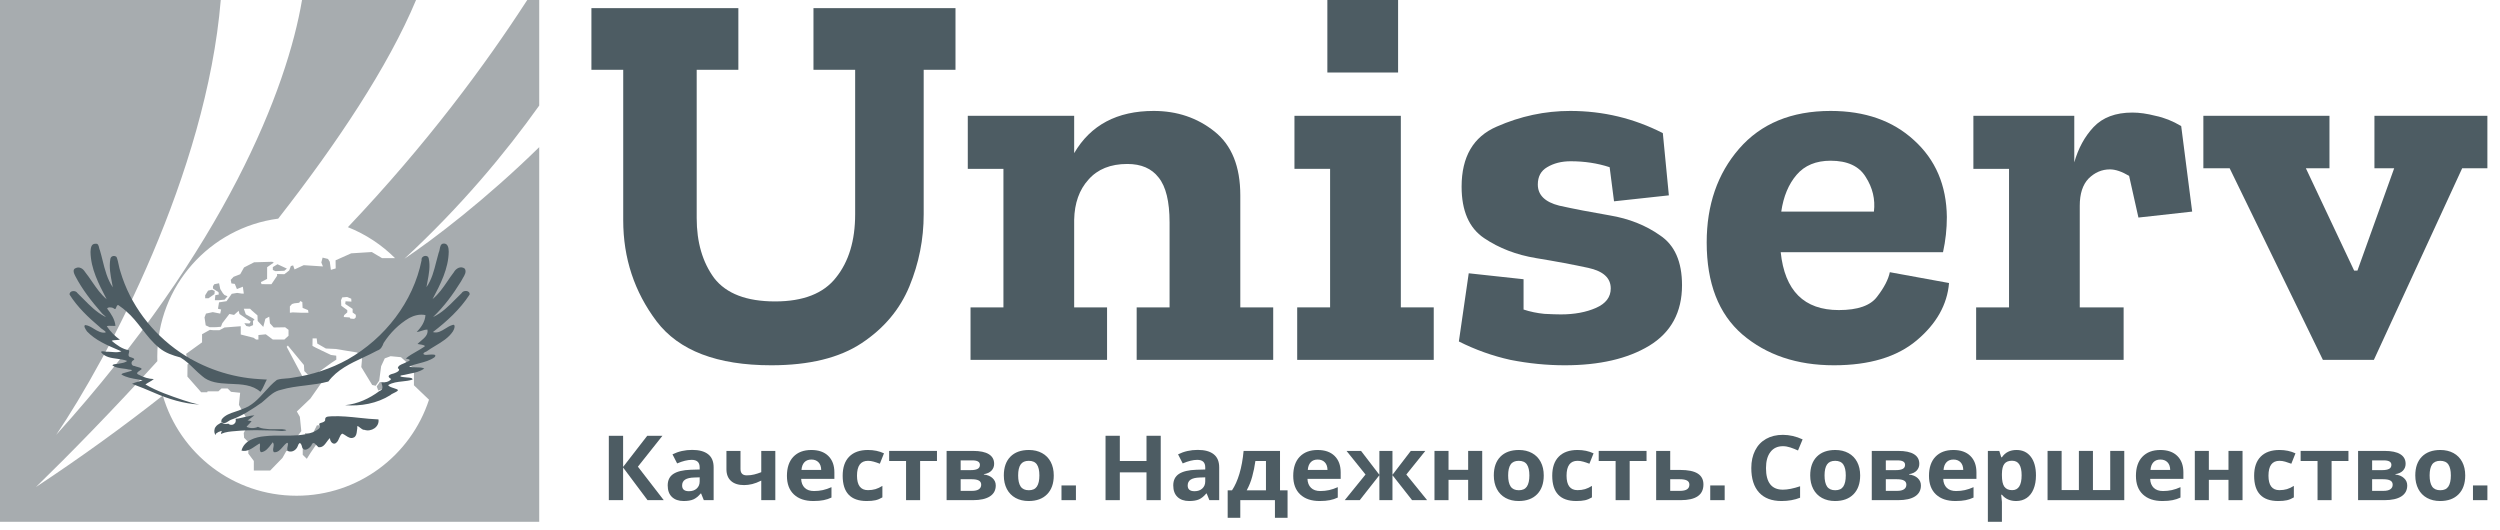
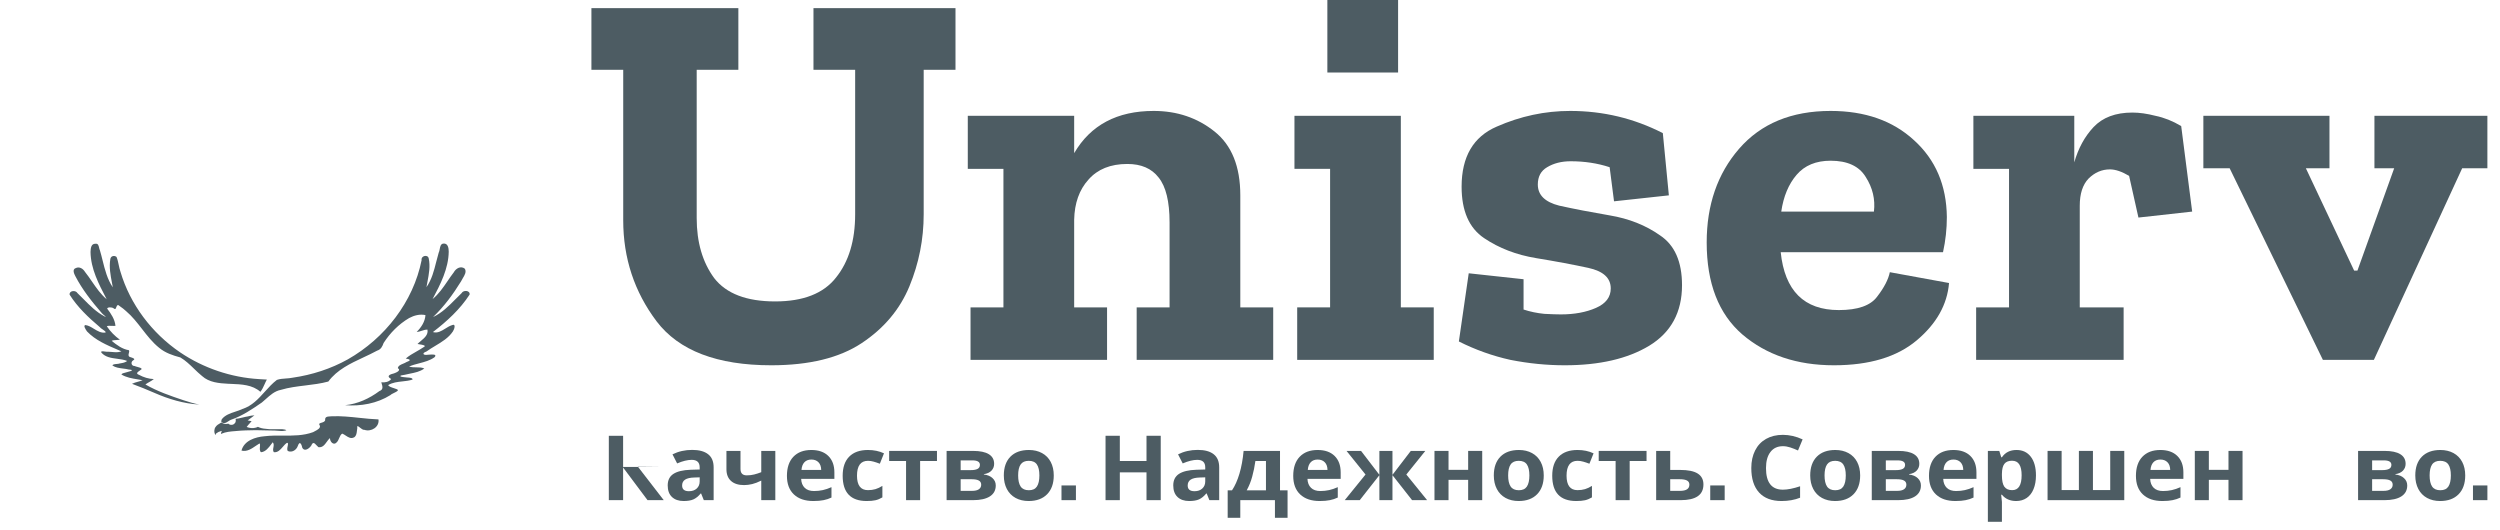
<svg xmlns="http://www.w3.org/2000/svg" width="198" height="42" viewBox="0 0 198 42" fill="none">
-   <path fill-rule="evenodd" clip-rule="evenodd" d="M32.951 0C30.743 5.286 26.668 11.384 22.034 17.316C16.627 18.029 12.456 22.648 12.456 28.242C12.456 28.363 12.458 28.483 12.462 28.604C8.914 32.505 5.533 35.959 2.847 38.573C6.458 36.188 9.801 33.761 12.894 31.326C14.229 35.912 18.467 39.262 23.487 39.262C28.387 39.262 32.538 36.07 33.977 31.656L32.783 30.514V29.203L31.756 28.29L30.937 28.211L30.473 28.384L30.186 29.003L30.033 30.15L29.756 30.553L29.477 30.489L28.614 29.07L28.663 28.547V28.161L28.269 27.914L26.585 27.639L25.808 27.601L25.129 27.211L25.081 26.802H24.757L24.747 27.394C24.747 27.424 26.212 28.113 26.212 28.113L26.63 28.169L26.638 28.482L26.246 28.739L24.995 29.643L24.395 29.682L24.101 29.387L24.07 28.909L22.796 27.365L22.706 27.47L23.991 29.887L24.305 30.043L25.527 29.786L25.756 29.892L24.578 31.572L23.51 32.591L23.748 33.011L23.863 34.141L23.319 34.882L23.063 35.187V35.642L22.673 35.729L22.368 36.27L21.398 37.268H20.103V36.508L19.666 35.92V35.006L19.333 34.673L19.304 34.293L19.728 33.484L18.923 32.068L19.019 31.108L18.295 31.032L18.029 30.766H17.543L17.296 30.994H16.44L16.412 31.07H15.935L14.842 29.825L14.851 28.855L15.032 28.788L15.1 28.418H14.842L14.737 28.028L16.003 27.115V26.469L16.622 26.125L16.873 26.151H17.384L17.782 25.937L19.067 25.837V26.493L20.081 26.75L20.281 26.892H20.467V26.535L21.052 26.477L21.608 26.892H22.522L22.851 26.593V26.122L22.584 25.921L21.68 25.936L21.38 25.608L21.323 25.08L21.017 25.247L20.852 25.892L20.41 25.421L20.391 24.977L19.964 24.61L19.806 24.453H19.31L19.468 24.895L20.063 25.227L20.166 25.337L20.039 25.402L20.043 25.751L19.753 25.872L19.506 25.818L19.351 25.598L19.753 25.62L19.862 25.473L18.969 24.87L18.9 24.614L18.537 24.942L18.168 24.866L17.608 25.594L17.498 25.879L17.139 25.911L16.608 25.915L16.292 25.767L16.198 25.138L16.312 24.837L16.853 24.72L17.441 24.837L17.513 24.513L17.263 24.453L17.348 23.947L17.941 23.854L18.355 23.27L18.782 23.198L19.168 23.255H19.31L19.232 22.706L18.763 22.896L18.598 22.485L18.326 22.447L18.275 22.166L18.498 21.924L19.026 21.718L19.326 21.183L20.125 20.774L21.552 20.732L21.686 20.793L21.158 21.161L21.154 22.091L20.662 22.341L20.712 22.504L21.497 22.511L21.95 21.838L21.941 21.701L22.522 21.718L22.904 21.42L23.037 21.069L23.217 21.021L23.328 21.339L24.054 21.002L25.577 21.102L25.449 20.788L25.549 20.403L25.977 20.508L26.119 20.731L26.206 21.373L26.588 21.259L26.577 20.617L27.815 20.064L29.446 19.961L30.26 20.446H31.289C30.233 19.392 28.965 18.551 27.554 17.992C33.833 11.375 38.428 5.145 41.758 0H42.706V8.36C40.044 12.099 36.496 16.364 32.03 20.492C34.291 18.985 38.507 15.771 42.706 11.655V41.329H0V0H17.484C16.352 13.71 8.557 28.372 4.449 34.441C17.915 19.515 22.75 6.96 23.92 0H32.951ZM21.811 21.476L22.522 21.444L22.722 21.274L21.977 20.928L21.608 21.153V21.381L21.811 21.476ZM16.868 22.671L16.973 22.51L17.349 22.434L17.444 22.891L17.644 23.214L17.777 23.366L18.02 23.461L17.792 23.732L17.349 23.775H17.016L17.054 23.38L17.33 23.323L17.307 23.138L17.049 22.976L16.868 22.852V22.671ZM16.25 23.385L16.479 23.019L16.786 22.948L17.007 23.043L16.986 23.29L16.515 23.623H16.25V23.385ZM25.175 35.015L24.596 35.863L24.3 36.337L23.976 36.022V35.52L24.214 35.243L24.375 34.998L24.166 34.75V34.294L24.756 34.371L25.099 33.686H25.453L25.175 35.015ZM30.39 30.766L29.957 30.927L29.838 30.604L30.089 30.25L30.437 30.319L30.39 30.766ZM27.928 24.463L27.343 24.073L27.367 23.861L27.832 23.887L27.819 23.658L27.491 23.521L27.105 23.555L27.01 23.773L27.029 24.215L27.505 24.562V24.742L27.257 24.957L27.223 25.109L27.694 25.142L27.751 25.232L28.052 25.256L28.181 25.133V24.933L27.928 24.747V24.463ZM23.966 24.384L23.943 23.924L23.782 23.844L23.696 23.979L23.304 24.024L23.124 24.08L22.958 24.266V24.771L23.18 24.741L23.92 24.771H24.433L24.396 24.56L23.966 24.384Z" fill="#A7ACAF" />
  <path fill-rule="evenodd" clip-rule="evenodd" d="M28.062 34.626C27.806 34.778 27.592 34.637 27.381 34.498C27.29 34.437 27.199 34.377 27.105 34.342C26.988 34.405 26.927 34.548 26.864 34.696C26.811 34.823 26.755 34.954 26.66 35.04C26.414 35.316 26.113 34.963 26.136 34.691C26.042 34.77 25.962 34.88 25.882 34.991C25.713 35.226 25.541 35.465 25.219 35.415C25.164 35.371 25.113 35.316 25.064 35.263C24.912 35.097 24.785 34.959 24.654 35.287C24.514 35.498 24.141 35.799 23.948 35.48C23.888 35.198 23.744 34.866 23.589 35.314C23.482 35.631 23.139 35.864 22.808 35.725C22.718 35.653 22.752 35.485 22.782 35.337C22.813 35.186 22.839 35.056 22.722 35.076C22.601 35.155 22.498 35.275 22.394 35.396C22.201 35.619 22.007 35.845 21.694 35.816C21.602 35.715 21.627 35.579 21.653 35.44C21.68 35.295 21.707 35.145 21.602 35.027C21.566 35.073 21.53 35.121 21.492 35.171C21.277 35.458 21.029 35.788 20.672 35.816C20.559 35.726 20.574 35.541 20.588 35.383C20.598 35.259 20.608 35.151 20.55 35.121C20.457 35.176 20.362 35.241 20.265 35.307C19.918 35.545 19.549 35.798 19.125 35.687C19.336 34.891 20.217 34.612 20.958 34.55C21.433 34.492 21.918 34.496 22.402 34.499C23.216 34.505 24.03 34.51 24.799 34.226C24.834 34.205 24.878 34.182 24.926 34.157C25.147 34.044 25.447 33.889 25.307 33.662C25.229 33.55 25.334 33.518 25.463 33.479C25.585 33.442 25.727 33.399 25.753 33.275C25.726 33.004 25.921 32.992 26.148 32.978C26.191 32.976 26.235 32.973 26.279 32.969C27.012 32.938 27.74 33.015 28.468 33.093C28.97 33.146 29.471 33.199 29.975 33.217C30.068 33.811 29.401 34.227 28.864 34.044C28.75 34.062 28.611 33.95 28.498 33.859C28.357 33.744 28.256 33.663 28.298 33.915C28.285 33.977 28.277 34.044 28.269 34.113C28.248 34.306 28.225 34.509 28.062 34.627V34.626ZM17.527 33.411C17.734 33.598 17.896 33.49 18.071 33.373C18.139 33.328 18.208 33.281 18.282 33.25C19.181 32.945 19.965 32.412 20.738 31.879C20.845 31.792 20.949 31.699 21.053 31.605C21.404 31.29 21.756 30.973 22.242 30.877C22.877 30.687 23.533 30.608 24.189 30.528C24.8 30.454 25.411 30.38 26.005 30.217C26.697 29.282 27.747 28.79 28.786 28.304C29.154 28.132 29.521 27.96 29.87 27.77C30.17 27.678 30.286 27.435 30.381 27.166C30.891 26.372 31.585 25.669 32.405 25.189C32.794 24.98 33.257 24.859 33.696 24.955C33.665 25.472 33.365 25.929 33.002 26.287C33.144 26.284 33.276 26.24 33.408 26.196C33.553 26.148 33.697 26.1 33.854 26.106C33.93 26.502 33.627 26.756 33.339 26.998L33.339 26.998C33.241 27.08 33.146 27.16 33.067 27.244C33.1 27.251 33.151 27.259 33.209 27.268C33.454 27.306 33.829 27.365 33.539 27.502C33.358 27.626 33.166 27.735 32.975 27.844C32.683 28.009 32.392 28.175 32.137 28.394C32.527 28.463 32.571 28.545 32.175 28.684C32.108 28.729 32.021 28.765 31.932 28.802C31.738 28.882 31.535 28.965 31.508 29.157C31.802 29.336 31.372 29.513 31.207 29.571C30.89 29.644 30.557 29.78 30.978 30.017C30.819 30.255 30.477 30.305 30.198 30.282C30.201 30.291 30.204 30.301 30.207 30.311C30.209 30.318 30.212 30.325 30.214 30.332C30.296 30.588 30.383 30.86 30.051 30.971C29.257 31.563 28.326 31.994 27.328 32.092C28.575 32.187 29.858 31.959 30.923 31.29C30.972 31.233 31.093 31.174 31.213 31.116C31.438 31.008 31.657 30.901 31.389 30.811C31.339 30.791 31.274 30.77 31.206 30.747L31.206 30.747C31.006 30.682 30.771 30.606 30.75 30.497C31.089 30.291 31.48 30.249 31.871 30.207C32.145 30.177 32.419 30.148 32.674 30.062C32.686 29.922 32.446 29.909 32.24 29.897C32.154 29.892 32.074 29.887 32.02 29.874C31.586 29.839 31.612 29.73 32.03 29.689C32.171 29.652 32.318 29.623 32.464 29.594C32.868 29.514 33.278 29.433 33.605 29.183C33.414 29.096 33.197 29.095 32.979 29.094C32.782 29.093 32.583 29.092 32.399 29.028C32.655 28.917 32.929 28.845 33.204 28.774C33.631 28.662 34.059 28.55 34.417 28.291C34.648 28.037 34.225 28.07 33.99 28.089C33.953 28.092 33.92 28.095 33.895 28.096C33.532 28.158 33.364 27.986 33.777 27.838C33.996 27.678 34.233 27.537 34.47 27.394C34.998 27.078 35.528 26.761 35.869 26.249C35.986 26.082 36.145 25.581 35.771 25.762C35.6 25.817 35.437 25.919 35.273 26.022C34.964 26.215 34.652 26.41 34.286 26.3C35.39 25.455 36.441 24.494 37.195 23.326C37.234 22.989 36.698 22.952 36.558 23.217C36.397 23.371 36.238 23.531 36.08 23.691C35.542 24.235 35 24.784 34.299 25.11C35.169 24.282 35.888 23.301 36.515 22.284C36.55 22.206 36.6 22.123 36.652 22.038C36.8 21.795 36.96 21.531 36.815 21.283C36.499 21.024 36.103 21.261 35.939 21.57C35.764 21.795 35.603 22.032 35.442 22.269C35.093 22.78 34.744 23.292 34.26 23.688C34.881 22.519 35.523 21.274 35.539 19.926C35.537 19.649 35.48 19.24 35.099 19.292C34.901 19.327 34.863 19.529 34.825 19.729C34.806 19.835 34.786 19.94 34.743 20.019C34.673 20.253 34.612 20.493 34.551 20.733C34.374 21.436 34.195 22.143 33.775 22.744C33.799 22.604 33.826 22.463 33.853 22.322L33.853 22.322C33.971 21.705 34.092 21.074 33.953 20.459C33.874 20.121 33.321 20.267 33.392 20.601C32.732 23.902 30.487 26.789 27.551 28.459C26.207 29.21 24.705 29.694 23.178 29.913C23.003 29.951 22.823 29.963 22.642 29.976C22.398 29.992 22.155 30.009 21.93 30.088C21.576 30.356 21.274 30.69 20.973 31.024C20.463 31.589 19.954 32.153 19.197 32.391C19.02 32.477 18.826 32.541 18.631 32.605C18.23 32.738 17.826 32.871 17.566 33.204C17.533 33.267 17.526 33.341 17.527 33.411H17.527ZM20.151 32.895C19.969 32.905 19.791 32.928 19.616 32.983C19.488 33.001 19.363 33.032 19.238 33.063L19.238 33.063C19.13 33.091 19.022 33.118 18.912 33.136L18.817 33.151L18.658 33.166C18.668 33.209 18.675 33.252 18.675 33.296C18.675 33.341 18.67 33.385 18.658 33.421C18.648 33.456 18.616 33.5 18.59 33.527C18.556 33.563 18.521 33.595 18.479 33.615C18.438 33.635 18.392 33.644 18.346 33.647C18.301 33.648 18.253 33.647 18.209 33.63C18.164 33.615 18.121 33.587 18.082 33.553C18.035 33.565 17.986 33.573 17.94 33.578C17.893 33.583 17.849 33.583 17.806 33.578C17.759 33.565 17.71 33.55 17.664 33.532C17.618 33.513 17.574 33.49 17.532 33.463C17.513 33.474 17.493 33.486 17.473 33.497L17.473 33.497C17.317 33.586 17.154 33.678 17.061 33.834C17.003 33.912 16.991 34.002 16.978 34.095L16.977 34.101C16.968 34.218 16.999 34.342 17.049 34.45C17.058 34.464 17.065 34.444 17.076 34.415L17.076 34.415C17.09 34.378 17.108 34.326 17.141 34.315C17.237 34.237 17.358 34.18 17.48 34.148C17.583 34.096 17.569 34.151 17.527 34.232C17.525 34.239 17.522 34.249 17.519 34.26L17.519 34.261C17.501 34.319 17.472 34.419 17.537 34.352C17.881 34.202 18.262 34.172 18.633 34.143C19.171 34.088 19.711 34.076 20.251 34.07C20.759 34.076 21.267 34.083 21.775 34.101C21.856 34.103 21.937 34.111 22.018 34.118H22.018C22.179 34.133 22.341 34.148 22.5 34.121C22.517 34.117 22.538 34.113 22.559 34.11C22.607 34.102 22.657 34.093 22.681 34.07C22.593 34.019 22.492 34.009 22.393 33.998L22.393 33.998C22.37 33.996 22.348 33.994 22.326 33.991H21.357C21.304 33.986 21.251 33.981 21.197 33.977L21.197 33.977C20.978 33.959 20.757 33.941 20.553 33.861C20.537 33.855 20.522 33.846 20.507 33.839C20.456 33.812 20.408 33.786 20.358 33.839C20.262 33.872 20.158 33.896 20.057 33.903C19.879 33.916 19.701 33.879 19.537 33.814C19.618 33.703 19.71 33.602 19.802 33.501L19.802 33.501L19.802 33.501C19.844 33.454 19.887 33.407 19.928 33.359C19.823 33.343 19.721 33.321 19.616 33.296C19.735 33.215 19.849 33.127 19.962 33.039L19.962 33.039C20.025 32.991 20.088 32.943 20.151 32.895ZM20.956 30.43C21.012 30.305 21.067 30.18 21.134 30.062L21.134 30.062C21.062 30.058 20.99 30.054 20.919 30.05C20.788 30.044 20.658 30.038 20.527 30.026C18.295 29.896 16.107 29.152 14.263 27.904C12.025 26.38 10.307 24.109 9.542 21.526C9.48 21.35 9.44 21.16 9.4 20.973C9.354 20.755 9.309 20.54 9.229 20.349C9.047 20.201 8.767 20.275 8.738 20.52C8.629 21.152 8.751 21.791 8.871 22.418C8.892 22.532 8.914 22.644 8.934 22.757C8.498 22.116 8.311 21.37 8.126 20.627C8.059 20.356 7.991 20.086 7.912 19.822C7.882 19.767 7.866 19.695 7.849 19.621C7.81 19.45 7.77 19.273 7.56 19.305C7.205 19.294 7.184 19.679 7.17 19.94C7.17 19.943 7.169 19.947 7.169 19.95C7.185 21.28 7.821 22.498 8.425 23.655C8.433 23.67 8.441 23.686 8.449 23.701C7.978 23.308 7.633 22.806 7.289 22.305C7.109 22.042 6.929 21.78 6.732 21.534C6.583 21.286 6.292 21.088 5.999 21.233C5.705 21.334 5.868 21.68 5.966 21.87C6.514 22.928 7.26 23.876 8.043 24.774C8.07 24.823 8.174 24.909 8.258 24.98C8.371 25.074 8.45 25.14 8.279 25.058C7.636 24.723 7.126 24.207 6.621 23.696C6.46 23.533 6.299 23.37 6.135 23.214C5.997 22.96 5.471 23.009 5.514 23.339C6.138 24.326 7.002 25.145 7.893 25.898C7.938 25.962 8.039 26.03 8.137 26.095C8.274 26.187 8.404 26.274 8.356 26.337C8.011 26.392 7.728 26.218 7.444 26.044C7.227 25.91 7.009 25.776 6.762 25.744C6.579 25.782 6.775 26.076 6.87 26.218C6.877 26.229 6.884 26.239 6.89 26.248C7.551 26.942 8.452 27.328 9.328 27.702C9.424 27.743 9.52 27.784 9.616 27.825C9.381 27.923 9.126 27.899 8.872 27.876C8.762 27.866 8.651 27.855 8.543 27.855C8.495 27.868 8.405 27.855 8.313 27.842C8.138 27.817 7.956 27.791 8.034 27.934C8.357 28.294 8.815 28.354 9.274 28.414C9.55 28.451 9.826 28.487 10.074 28.588C9.925 28.712 9.721 28.746 9.532 28.778C9.516 28.78 9.501 28.783 9.486 28.785C9.427 28.809 9.336 28.818 9.243 28.826C9.085 28.84 8.923 28.854 8.908 28.95C9.152 29.115 9.443 29.151 9.735 29.188C9.893 29.207 10.051 29.227 10.201 29.267C10.624 29.293 10.438 29.379 10.138 29.45C10.083 29.474 10.014 29.49 9.943 29.506C9.806 29.538 9.663 29.571 9.613 29.659C9.999 29.897 10.457 29.972 10.907 30.046C11.037 30.068 11.166 30.089 11.293 30.114C11.171 30.166 11.042 30.202 10.913 30.237C10.756 30.281 10.599 30.324 10.454 30.398C11.053 30.616 11.641 30.861 12.226 31.113C13.353 31.608 14.549 31.97 15.787 32.041C15.361 31.961 14.945 31.835 14.535 31.699C13.502 31.354 12.458 30.995 11.516 30.45C11.614 30.376 11.72 30.315 11.827 30.255C11.951 30.185 12.074 30.115 12.184 30.023C11.776 30.009 11.368 29.882 11.01 29.687C10.725 29.585 10.902 29.464 11.071 29.349C11.129 29.309 11.185 29.27 11.222 29.234C11.203 29.142 11.044 29.101 10.889 29.061C10.805 29.039 10.722 29.018 10.664 28.989C10.406 28.996 10.331 28.683 10.533 28.549C10.776 28.429 10.526 28.349 10.359 28.295C10.324 28.284 10.293 28.274 10.271 28.265C10.144 28.197 10.175 28.08 10.206 27.966C10.229 27.879 10.252 27.795 10.205 27.735C9.679 27.652 9.248 27.322 8.847 26.998C8.896 26.948 9.077 26.938 9.251 26.928C9.342 26.923 9.431 26.918 9.498 26.907C9.093 26.617 8.737 26.253 8.459 25.841C8.523 25.794 8.692 25.801 8.86 25.808C8.963 25.812 9.065 25.816 9.144 25.808C9.101 25.298 8.794 24.842 8.487 24.443C8.518 24.31 8.857 24.32 8.993 24.415C9.135 24.541 9.166 24.454 9.204 24.347C9.233 24.266 9.266 24.174 9.354 24.153C9.406 24.192 9.46 24.23 9.514 24.268C9.677 24.384 9.841 24.501 9.985 24.641C10.472 25.054 10.861 25.555 11.25 26.056C11.662 26.588 12.075 27.119 12.604 27.545C13.085 27.949 13.687 28.15 14.285 28.31C14.691 28.549 15.03 28.876 15.368 29.203C15.575 29.403 15.782 29.604 16.005 29.783C16.562 30.29 17.345 30.356 18.065 30.394C18.146 30.397 18.228 30.401 18.311 30.404C19.12 30.436 19.998 30.472 20.622 31.032C20.766 30.852 20.861 30.641 20.956 30.43Z" fill="#4D5C63" />
  <path d="M75.675 5.529H73.156V16.972C73.156 18.944 72.78 20.844 72.027 22.673C71.274 24.501 70.015 26.001 68.249 27.173C66.483 28.344 64.095 28.93 61.084 28.93C56.799 28.93 53.774 27.773 52.008 25.458C50.242 23.116 49.359 20.444 49.359 17.444V5.529H46.84V0.643H58.478V5.529H55.178V17.272C55.178 19.187 55.641 20.773 56.567 22.03C57.523 23.258 59.13 23.873 61.388 23.873C63.617 23.873 65.224 23.244 66.208 21.987C67.221 20.73 67.728 19.058 67.728 16.972V5.529H64.427V0.643H75.675V5.529Z" fill="#4D5C63" />
  <path d="M100.838 28.502H90.024V24.344H92.63V17.615C92.63 15.958 92.34 14.772 91.761 14.058C91.211 13.344 90.386 12.986 89.286 12.986C87.954 12.986 86.927 13.401 86.203 14.229C85.479 15.029 85.103 16.087 85.074 17.401V24.344H87.679V28.502H76.866V24.344H79.472V13.372H76.649V9.172H85.074V12.129C86.376 9.901 88.475 8.786 91.371 8.786C93.223 8.786 94.83 9.329 96.191 10.415C97.552 11.501 98.232 13.186 98.232 15.472V24.344H100.838V28.502Z" fill="#4D5C63" />
  <path d="M105.127 5.743V0H110.729V5.743H105.127ZM113.552 28.502H102.738V24.344H105.344V13.372H102.521V9.172H110.946V24.344H113.552V28.502Z" fill="#4D5C63" />
  <path d="M133.216 22.587C133.216 24.73 132.348 26.33 130.611 27.387C128.903 28.416 126.673 28.93 123.923 28.93C122.504 28.93 121.071 28.787 119.624 28.502C118.205 28.187 116.845 27.701 115.542 27.044L116.323 21.644L120.666 22.115V24.515C121.187 24.687 121.737 24.801 122.316 24.858C122.895 24.887 123.33 24.901 123.619 24.901C124.69 24.901 125.617 24.73 126.398 24.387C127.18 24.044 127.571 23.53 127.571 22.844C127.571 22.015 126.977 21.473 125.79 21.215C124.603 20.958 123.228 20.701 121.665 20.444C120.102 20.187 118.726 19.658 117.539 18.858C116.352 18.058 115.759 16.701 115.759 14.787C115.759 12.415 116.685 10.829 118.538 10.029C120.42 9.2 122.36 8.786 124.357 8.786C126.963 8.786 129.409 9.372 131.696 10.543L132.174 15.472L127.831 15.944L127.484 13.243C126.529 12.929 125.501 12.772 124.401 12.772C123.677 12.772 123.055 12.929 122.533 13.243C122.041 13.529 121.795 13.986 121.795 14.615C121.795 15.444 122.36 16.001 123.489 16.287C124.647 16.544 125.979 16.801 127.484 17.058C129.018 17.315 130.35 17.844 131.479 18.644C132.637 19.415 133.216 20.73 133.216 22.587Z" fill="#4D5C63" />
  <path d="M154.364 22.415C154.22 24.13 153.366 25.644 151.802 26.959C150.239 28.273 148.053 28.93 145.245 28.93C142.321 28.93 139.903 28.116 137.993 26.487C136.111 24.858 135.17 22.43 135.17 19.201C135.17 16.229 136.024 13.758 137.732 11.786C139.469 9.786 141.886 8.786 144.984 8.786C147.706 8.786 149.906 9.558 151.585 11.101C153.293 12.643 154.162 14.672 154.191 17.187C154.191 18.13 154.089 19.058 153.887 19.973H141.032C141.351 23.03 142.885 24.558 145.636 24.558C147.141 24.558 148.154 24.201 148.675 23.487C149.226 22.773 149.558 22.13 149.674 21.558L154.364 22.415ZM148.415 16.758C148.531 15.787 148.314 14.872 147.764 14.015C147.242 13.158 146.316 12.729 144.984 12.729C143.826 12.729 142.929 13.101 142.292 13.844C141.655 14.586 141.25 15.558 141.076 16.758H148.415Z" fill="#4D5C63" />
  <path d="M168.886 8.915C169.436 8.915 170.044 9 170.71 9.172C171.405 9.315 172.085 9.586 172.751 9.986L173.62 16.758L169.364 17.23L168.625 13.929C168.046 13.586 167.54 13.415 167.106 13.415C166.469 13.415 165.904 13.658 165.412 14.144C164.949 14.629 164.717 15.344 164.717 16.287V24.344H168.191V28.502H156.51V24.344H159.115V13.372H156.292V9.172H164.283V12.858C164.601 11.743 165.108 10.815 165.803 10.072C166.527 9.3 167.554 8.915 168.886 8.915Z" fill="#4D5C63" />
  <path d="M197.001 13.329H195.003L188.011 28.502H183.973L176.59 13.329H174.506V9.172H184.494V13.329H182.626L186.448 21.43H186.709L189.618 13.329H188.055V9.172H197.001V13.329Z" fill="#4D5C63" />
-   <path d="M52.568 39.612H51.284L49.35 37.027V39.612H48.219V34.513H49.35V36.982L51.262 34.513H52.466L50.521 36.961L52.568 39.612Z" fill="#4D5C63" />
+   <path d="M52.568 39.612H51.284L49.35 37.027V39.612H48.219V34.513H49.35V36.982H52.466L50.521 36.961L52.568 39.612Z" fill="#4D5C63" />
  <path d="M55.742 39.612L55.527 39.081H55.498C55.311 39.307 55.117 39.464 54.918 39.552C54.721 39.638 54.463 39.681 54.144 39.681C53.753 39.681 53.444 39.574 53.218 39.361C52.994 39.147 52.882 38.842 52.882 38.447C52.882 38.033 53.033 37.728 53.334 37.533C53.638 37.335 54.096 37.226 54.706 37.205L55.414 37.184V37.013C55.414 36.618 55.202 36.42 54.779 36.42C54.453 36.42 54.07 36.515 53.63 36.703L53.261 35.984C53.731 35.75 54.251 35.632 54.823 35.632C55.37 35.632 55.79 35.746 56.082 35.974C56.374 36.202 56.52 36.548 56.52 37.013V39.612H55.742ZM55.414 37.805L54.983 37.819C54.66 37.828 54.419 37.884 54.261 37.986C54.103 38.089 54.024 38.245 54.024 38.454C54.024 38.754 54.204 38.904 54.564 38.904C54.822 38.904 55.027 38.833 55.181 38.691C55.336 38.549 55.414 38.361 55.414 38.126V37.805Z" fill="#4D5C63" />
  <path d="M58.647 35.712V37.139C58.647 37.478 58.811 37.648 59.139 37.648C59.353 37.648 59.552 37.625 59.734 37.578C59.919 37.532 60.105 37.471 60.292 37.397V35.712H61.405V39.612H60.292V38.063C60.034 38.193 59.795 38.285 59.574 38.339C59.352 38.392 59.138 38.419 58.931 38.419C58.486 38.419 58.142 38.311 57.899 38.094C57.656 37.876 57.534 37.566 57.534 37.163V35.712H58.647Z" fill="#4D5C63" />
  <path d="M64.262 36.396C64.026 36.396 63.841 36.468 63.707 36.612C63.574 36.754 63.497 36.956 63.478 37.219H65.039C65.034 36.956 64.963 36.754 64.824 36.612C64.685 36.468 64.498 36.396 64.262 36.396ZM64.419 39.681C63.762 39.681 63.249 39.508 62.879 39.162C62.51 38.815 62.325 38.325 62.325 37.69C62.325 37.037 62.495 36.532 62.835 36.176C63.178 35.818 63.651 35.639 64.255 35.639C64.831 35.639 65.28 35.796 65.601 36.11C65.922 36.424 66.083 36.858 66.083 37.411V37.927H63.452C63.464 38.229 63.558 38.465 63.733 38.635C63.908 38.805 64.154 38.89 64.47 38.89C64.716 38.89 64.948 38.865 65.167 38.816C65.386 38.768 65.615 38.69 65.853 38.583V39.406C65.658 39.499 65.45 39.568 65.229 39.612C65.008 39.658 64.738 39.681 64.419 39.681Z" fill="#4D5C63" />
  <path d="M68.644 39.681C67.374 39.681 66.74 39.015 66.74 37.683C66.74 37.02 66.912 36.515 67.258 36.166C67.603 35.815 68.098 35.639 68.743 35.639C69.215 35.639 69.638 35.728 70.012 35.904L69.684 36.727C69.509 36.66 69.346 36.605 69.195 36.563C69.044 36.519 68.894 36.497 68.743 36.497C68.164 36.497 67.874 36.89 67.874 37.676C67.874 38.439 68.164 38.82 68.743 38.82C68.957 38.82 69.155 38.793 69.337 38.74C69.52 38.684 69.702 38.598 69.885 38.482V39.392C69.705 39.501 69.522 39.577 69.337 39.619C69.155 39.66 68.924 39.681 68.644 39.681Z" fill="#4D5C63" />
  <path d="M74.208 35.712V36.511H72.873V39.612H71.76V36.511H70.421V35.712H74.208Z" fill="#4D5C63" />
  <path d="M78.736 36.734C78.736 36.944 78.667 37.123 78.528 37.271C78.392 37.418 78.19 37.512 77.923 37.554V37.582C78.212 37.614 78.441 37.71 78.609 37.868C78.779 38.024 78.864 38.217 78.864 38.447C78.864 38.826 78.708 39.115 78.397 39.315C78.086 39.513 77.641 39.612 77.062 39.612H74.971V35.712H77.062C77.621 35.712 78.04 35.8 78.317 35.974C78.597 36.146 78.736 36.4 78.736 36.734ZM77.711 38.391C77.711 38.237 77.649 38.127 77.525 38.06C77.401 37.99 77.215 37.955 76.967 37.955H76.084V38.876H76.989C77.225 38.876 77.403 38.834 77.525 38.75C77.649 38.664 77.711 38.544 77.711 38.391ZM77.609 36.818C77.609 36.581 77.412 36.462 77.018 36.462H76.084V37.233H76.89C77.126 37.233 77.305 37.2 77.427 37.135C77.548 37.07 77.609 36.965 77.609 36.818Z" fill="#4D5C63" />
  <path d="M80.637 37.655C80.637 38.041 80.703 38.333 80.834 38.531C80.968 38.728 81.185 38.827 81.484 38.827C81.781 38.827 81.993 38.729 82.122 38.534C82.254 38.336 82.319 38.043 82.319 37.655C82.319 37.269 82.254 36.98 82.122 36.787C81.991 36.594 81.776 36.497 81.477 36.497C81.18 36.497 80.966 36.594 80.834 36.787C80.703 36.977 80.637 37.267 80.637 37.655ZM83.458 37.655C83.458 38.29 83.283 38.786 82.932 39.144C82.582 39.502 82.094 39.681 81.469 39.681C81.078 39.681 80.732 39.6 80.433 39.437C80.134 39.272 79.904 39.036 79.743 38.729C79.583 38.422 79.503 38.064 79.503 37.655C79.503 37.018 79.677 36.523 80.024 36.169C80.372 35.816 80.861 35.639 81.491 35.639C81.883 35.639 82.228 35.721 82.527 35.883C82.827 36.046 83.056 36.28 83.217 36.584C83.377 36.889 83.458 37.246 83.458 37.655Z" fill="#4D5C63" />
  <path d="M84.07 39.612V38.447H85.213V39.612H84.07Z" fill="#4D5C63" />
  <path d="M91.93 39.612H90.803V37.411H88.69V39.612H87.559V34.513H88.69V36.511H90.803V34.513H91.93V39.612Z" fill="#4D5C63" />
  <path d="M95.783 39.612L95.568 39.081H95.539C95.351 39.307 95.158 39.464 94.959 39.552C94.761 39.638 94.504 39.681 94.185 39.681C93.793 39.681 93.484 39.574 93.258 39.361C93.034 39.147 92.922 38.842 92.922 38.447C92.922 38.033 93.073 37.728 93.375 37.533C93.679 37.335 94.136 37.226 94.747 37.205L95.455 37.184V37.013C95.455 36.618 95.243 36.42 94.82 36.42C94.494 36.42 94.111 36.515 93.671 36.703L93.302 35.984C93.771 35.75 94.292 35.632 94.864 35.632C95.411 35.632 95.831 35.746 96.122 35.974C96.414 36.202 96.56 36.548 96.56 37.013V39.612H95.783ZM95.455 37.805L95.024 37.819C94.701 37.828 94.46 37.884 94.302 37.986C94.144 38.089 94.065 38.245 94.065 38.454C94.065 38.754 94.245 38.904 94.605 38.904C94.862 38.904 95.068 38.833 95.221 38.691C95.377 38.549 95.455 38.361 95.455 38.126V37.805Z" fill="#4D5C63" />
  <path d="M100.264 38.834V36.511H99.428C99.367 36.944 99.283 37.354 99.176 37.742C99.072 38.13 98.926 38.494 98.739 38.834H100.264ZM101.975 41.01H100.975V39.612H98.231V41.01H97.232V38.834H97.575C97.808 38.487 98.004 38.05 98.162 37.523C98.32 36.995 98.431 36.391 98.494 35.712H101.377V38.834H101.975V41.01Z" fill="#4D5C63" />
  <path d="M104.361 36.396C104.125 36.396 103.94 36.468 103.807 36.612C103.673 36.754 103.596 36.956 103.577 37.219H105.138C105.133 36.956 105.062 36.754 104.923 36.612C104.784 36.468 104.597 36.396 104.361 36.396ZM104.518 39.681C103.861 39.681 103.348 39.508 102.978 39.162C102.609 38.815 102.424 38.325 102.424 37.69C102.424 37.037 102.594 36.532 102.935 36.176C103.278 35.818 103.751 35.639 104.354 35.639C104.93 35.639 105.379 35.796 105.7 36.11C106.021 36.424 106.182 36.858 106.182 37.411V37.927H103.551C103.563 38.229 103.657 38.465 103.832 38.635C104.007 38.805 104.253 38.89 104.569 38.89C104.815 38.89 105.047 38.865 105.266 38.816C105.485 38.768 105.714 38.69 105.952 38.583V39.406C105.757 39.499 105.549 39.568 105.328 39.612C105.107 39.658 104.837 39.681 104.518 39.681Z" fill="#4D5C63" />
  <path d="M109.247 37.606V35.712H110.283V37.606L111.735 35.712H112.885L111.381 37.582L113.027 39.612H111.837L110.283 37.634V39.612H109.247V37.634L107.692 39.612H106.503L108.149 37.582L106.645 35.712H107.795L109.247 37.606Z" fill="#4D5C63" />
  <path d="M114.723 35.712V37.212H116.278V35.712H117.391V39.612H116.278V38.004H114.723V39.612H113.611V35.712H114.723Z" fill="#4D5C63" />
  <path d="M119.445 37.655C119.445 38.041 119.511 38.333 119.642 38.531C119.776 38.728 119.992 38.827 120.291 38.827C120.588 38.827 120.801 38.729 120.93 38.534C121.061 38.336 121.127 38.043 121.127 37.655C121.127 37.269 121.061 36.98 120.93 36.787C120.799 36.594 120.583 36.497 120.284 36.497C119.987 36.497 119.773 36.594 119.642 36.787C119.511 36.977 119.445 37.267 119.445 37.655ZM122.265 37.655C122.265 38.29 122.09 38.786 121.74 39.144C121.39 39.502 120.902 39.681 120.277 39.681C119.885 39.681 119.54 39.6 119.241 39.437C118.941 39.272 118.711 39.036 118.551 38.729C118.39 38.422 118.31 38.064 118.31 37.655C118.31 37.018 118.484 36.523 118.832 36.169C119.18 35.816 119.669 35.639 120.299 35.639C120.69 35.639 121.036 35.721 121.335 35.883C121.634 36.046 121.864 36.28 122.024 36.584C122.185 36.889 122.265 37.246 122.265 37.655Z" fill="#4D5C63" />
  <path d="M124.841 39.681C123.572 39.681 122.937 39.015 122.937 37.683C122.937 37.02 123.109 36.515 123.455 36.166C123.8 35.815 124.295 35.639 124.94 35.639C125.412 35.639 125.835 35.728 126.21 35.904L125.881 36.727C125.706 36.66 125.543 36.605 125.392 36.563C125.241 36.519 125.091 36.497 124.94 36.497C124.361 36.497 124.071 36.89 124.071 37.676C124.071 38.439 124.361 38.82 124.94 38.82C125.154 38.82 125.352 38.793 125.535 38.74C125.717 38.684 125.899 38.598 126.082 38.482V39.392C125.902 39.501 125.719 39.577 125.535 39.619C125.352 39.66 125.121 39.681 124.841 39.681Z" fill="#4D5C63" />
  <path d="M130.406 35.712V36.511H129.07V39.612H127.957V36.511H126.618V35.712H130.406Z" fill="#4D5C63" />
  <path d="M132.281 37.219H133.065C133.693 37.219 134.158 37.314 134.459 37.505C134.761 37.696 134.912 37.984 134.912 38.37C134.912 39.198 134.311 39.612 133.109 39.612H131.168V35.712H132.281V37.219ZM133.799 38.384C133.799 38.233 133.736 38.124 133.609 38.056C133.483 37.989 133.294 37.955 133.044 37.955H132.281V38.876H133.058C133.552 38.876 133.799 38.712 133.799 38.384Z" fill="#4D5C63" />
  <path d="M135.451 39.612V38.447H136.594V39.612H135.451Z" fill="#4D5C63" />
  <path d="M141.206 35.339C140.78 35.339 140.45 35.493 140.217 35.8C139.983 36.104 139.867 36.53 139.867 37.076C139.867 38.213 140.313 38.782 141.206 38.782C141.58 38.782 142.034 38.692 142.567 38.513V39.42C142.129 39.594 141.64 39.681 141.1 39.681C140.324 39.681 139.73 39.457 139.319 39.008C138.908 38.557 138.703 37.911 138.703 37.069C138.703 36.539 138.804 36.075 139.005 35.678C139.207 35.278 139.497 34.972 139.874 34.76C140.253 34.546 140.697 34.44 141.206 34.44C141.724 34.44 142.244 34.559 142.767 34.799L142.402 35.678C142.203 35.587 142.002 35.508 141.8 35.44C141.598 35.373 141.4 35.339 141.206 35.339Z" fill="#4D5C63" />
  <path d="M144.504 37.655C144.504 38.041 144.57 38.333 144.701 38.531C144.835 38.728 145.051 38.827 145.351 38.827C145.647 38.827 145.86 38.729 145.989 38.534C146.12 38.336 146.186 38.043 146.186 37.655C146.186 37.269 146.12 36.98 145.989 36.787C145.858 36.594 145.642 36.497 145.343 36.497C145.047 36.497 144.832 36.594 144.701 36.787C144.57 36.977 144.504 37.267 144.504 37.655ZM147.325 37.655C147.325 38.29 147.149 38.786 146.799 39.144C146.449 39.502 145.961 39.681 145.336 39.681C144.944 39.681 144.599 39.6 144.3 39.437C144.001 39.272 143.771 39.036 143.61 38.729C143.45 38.422 143.369 38.064 143.369 37.655C143.369 37.018 143.543 36.523 143.891 36.169C144.239 35.816 144.728 35.639 145.358 35.639C145.749 35.639 146.095 35.721 146.394 35.883C146.693 36.046 146.923 36.28 147.084 36.584C147.244 36.889 147.325 37.246 147.325 37.655Z" fill="#4D5C63" />
  <path d="M152.009 36.734C152.009 36.944 151.94 37.123 151.801 37.271C151.665 37.418 151.463 37.512 151.196 37.554V37.582C151.485 37.614 151.714 37.71 151.882 37.868C152.052 38.024 152.137 38.217 152.137 38.447C152.137 38.826 151.981 39.115 151.67 39.315C151.359 39.513 150.914 39.612 150.335 39.612H148.244V35.712H150.335C150.894 35.712 151.313 35.8 151.59 35.974C151.87 36.146 152.009 36.4 152.009 36.734ZM150.984 38.391C150.984 38.237 150.922 38.127 150.798 38.06C150.674 37.99 150.488 37.955 150.24 37.955H149.357V38.876H150.262C150.498 38.876 150.676 38.834 150.798 38.75C150.922 38.664 150.984 38.544 150.984 38.391ZM150.882 36.818C150.882 36.581 150.685 36.462 150.291 36.462H149.357V37.233H150.163C150.399 37.233 150.578 37.2 150.7 37.135C150.821 37.07 150.882 36.965 150.882 36.818Z" fill="#4D5C63" />
  <path d="M154.713 36.396C154.477 36.396 154.292 36.468 154.159 36.612C154.025 36.754 153.948 36.956 153.929 37.219H155.49C155.485 36.956 155.414 36.754 155.275 36.612C155.136 36.468 154.949 36.396 154.713 36.396ZM154.87 39.681C154.213 39.681 153.7 39.508 153.33 39.162C152.961 38.815 152.776 38.325 152.776 37.69C152.776 37.037 152.946 36.532 153.286 36.176C153.629 35.818 154.103 35.639 154.706 35.639C155.282 35.639 155.731 35.796 156.052 36.11C156.373 36.424 156.534 36.858 156.534 37.411V37.927H153.903C153.915 38.229 154.009 38.465 154.184 38.635C154.359 38.805 154.605 38.89 154.921 38.89C155.167 38.89 155.399 38.865 155.618 38.816C155.837 38.768 156.066 38.69 156.304 38.583V39.406C156.109 39.499 155.901 39.568 155.68 39.612C155.459 39.658 155.189 39.681 154.87 39.681Z" fill="#4D5C63" />
  <path d="M159.679 39.681C159.2 39.681 158.824 39.515 158.552 39.183H158.493C158.532 39.508 158.552 39.697 158.552 39.748V41.328H157.439V35.712H158.344L158.5 36.218H158.552C158.812 35.832 159.197 35.639 159.708 35.639C160.19 35.639 160.567 35.817 160.839 36.173C161.112 36.529 161.248 37.023 161.248 37.655C161.248 38.071 161.183 38.433 161.055 38.74C160.928 39.047 160.747 39.28 160.511 39.441C160.275 39.601 159.998 39.681 159.679 39.681ZM159.351 36.49C159.076 36.49 158.875 36.572 158.749 36.734C158.622 36.895 158.556 37.161 158.552 37.533V37.648C158.552 38.067 158.616 38.367 158.745 38.548C158.876 38.729 159.083 38.82 159.365 38.82C159.864 38.82 160.113 38.427 160.113 37.641C160.113 37.258 160.051 36.97 159.927 36.78C159.805 36.587 159.613 36.49 159.351 36.49Z" fill="#4D5C63" />
  <path d="M168.242 39.612H162.167V35.712H163.28V38.813H164.648V35.712H165.761V38.813H167.13V35.712H168.242V39.612Z" fill="#4D5C63" />
  <path d="M171.103 36.396C170.867 36.396 170.682 36.468 170.548 36.612C170.415 36.754 170.338 36.956 170.319 37.219H171.88C171.875 36.956 171.804 36.754 171.665 36.612C171.526 36.468 171.339 36.396 171.103 36.396ZM171.26 39.681C170.603 39.681 170.09 39.508 169.72 39.162C169.35 38.815 169.166 38.325 169.166 37.69C169.166 37.037 169.336 36.532 169.676 36.176C170.019 35.818 170.492 35.639 171.096 35.639C171.672 35.639 172.121 35.796 172.442 36.11C172.763 36.424 172.924 36.858 172.924 37.411V37.927H170.293C170.305 38.229 170.399 38.465 170.574 38.635C170.749 38.805 170.995 38.89 171.311 38.89C171.557 38.89 171.789 38.865 172.008 38.816C172.227 38.768 172.455 38.69 172.694 38.583V39.406C172.499 39.499 172.291 39.568 172.07 39.612C171.849 39.658 171.579 39.681 171.26 39.681Z" fill="#4D5C63" />
  <path d="M174.941 35.712V37.212H176.496V35.712H177.609V39.612H176.496V38.004H174.941V39.612H173.829V35.712H174.941Z" fill="#4D5C63" />
-   <path d="M180.433 39.681C179.163 39.681 178.528 39.015 178.528 37.683C178.528 37.02 178.701 36.515 179.046 36.166C179.392 35.815 179.887 35.639 180.531 35.639C181.003 35.639 181.426 35.728 181.801 35.904L181.473 36.727C181.297 36.66 181.134 36.605 180.984 36.563C180.833 36.519 180.682 36.497 180.531 36.497C179.952 36.497 179.663 36.89 179.663 37.676C179.663 38.439 179.952 38.82 180.531 38.82C180.745 38.82 180.944 38.793 181.126 38.74C181.308 38.684 181.491 38.598 181.673 38.482V39.392C181.493 39.501 181.311 39.577 181.126 39.619C180.944 39.66 180.712 39.681 180.433 39.681Z" fill="#4D5C63" />
-   <path d="M185.997 35.712V36.511H184.662V39.612H183.549V36.511H182.21V35.712H185.997Z" fill="#4D5C63" />
  <path d="M190.525 36.734C190.525 36.944 190.456 37.123 190.317 37.271C190.181 37.418 189.979 37.512 189.711 37.554V37.582C190.001 37.614 190.229 37.71 190.397 37.868C190.568 38.024 190.653 38.217 190.653 38.447C190.653 38.826 190.497 39.115 190.186 39.315C189.874 39.513 189.429 39.612 188.85 39.612H186.76V35.712H188.85C189.41 35.712 189.828 35.8 190.105 35.974C190.385 36.146 190.525 36.4 190.525 36.734ZM189.5 38.391C189.5 38.237 189.438 38.127 189.314 38.06C189.19 37.99 189.004 37.955 188.755 37.955H187.872V38.876H188.777C189.013 38.876 189.192 38.834 189.314 38.75C189.438 38.664 189.5 38.544 189.5 38.391ZM189.398 36.818C189.398 36.581 189.201 36.462 188.806 36.462H187.872V37.233H188.679C188.915 37.233 189.094 37.2 189.215 37.135C189.337 37.07 189.398 36.965 189.398 36.818Z" fill="#4D5C63" />
  <path d="M192.426 37.655C192.426 38.041 192.492 38.333 192.623 38.531C192.757 38.728 192.973 38.827 193.272 38.827C193.569 38.827 193.782 38.729 193.911 38.534C194.042 38.336 194.108 38.043 194.108 37.655C194.108 37.269 194.042 36.98 193.911 36.787C193.78 36.594 193.564 36.497 193.265 36.497C192.968 36.497 192.754 36.594 192.623 36.787C192.492 36.977 192.426 37.267 192.426 37.655ZM195.246 37.655C195.246 38.29 195.071 38.786 194.721 39.144C194.371 39.502 193.883 39.681 193.258 39.681C192.866 39.681 192.521 39.6 192.222 39.437C191.922 39.272 191.693 39.036 191.532 38.729C191.372 38.422 191.291 38.064 191.291 37.655C191.291 37.018 191.465 36.523 191.813 36.169C192.161 35.816 192.65 35.639 193.28 35.639C193.671 35.639 194.017 35.721 194.316 35.883C194.615 36.046 194.845 36.28 195.006 36.584C195.166 36.889 195.246 37.246 195.246 37.655Z" fill="#4D5C63" />
  <path d="M195.859 39.612V38.447H197.002V39.612H195.859Z" fill="#4D5C63" />
</svg>